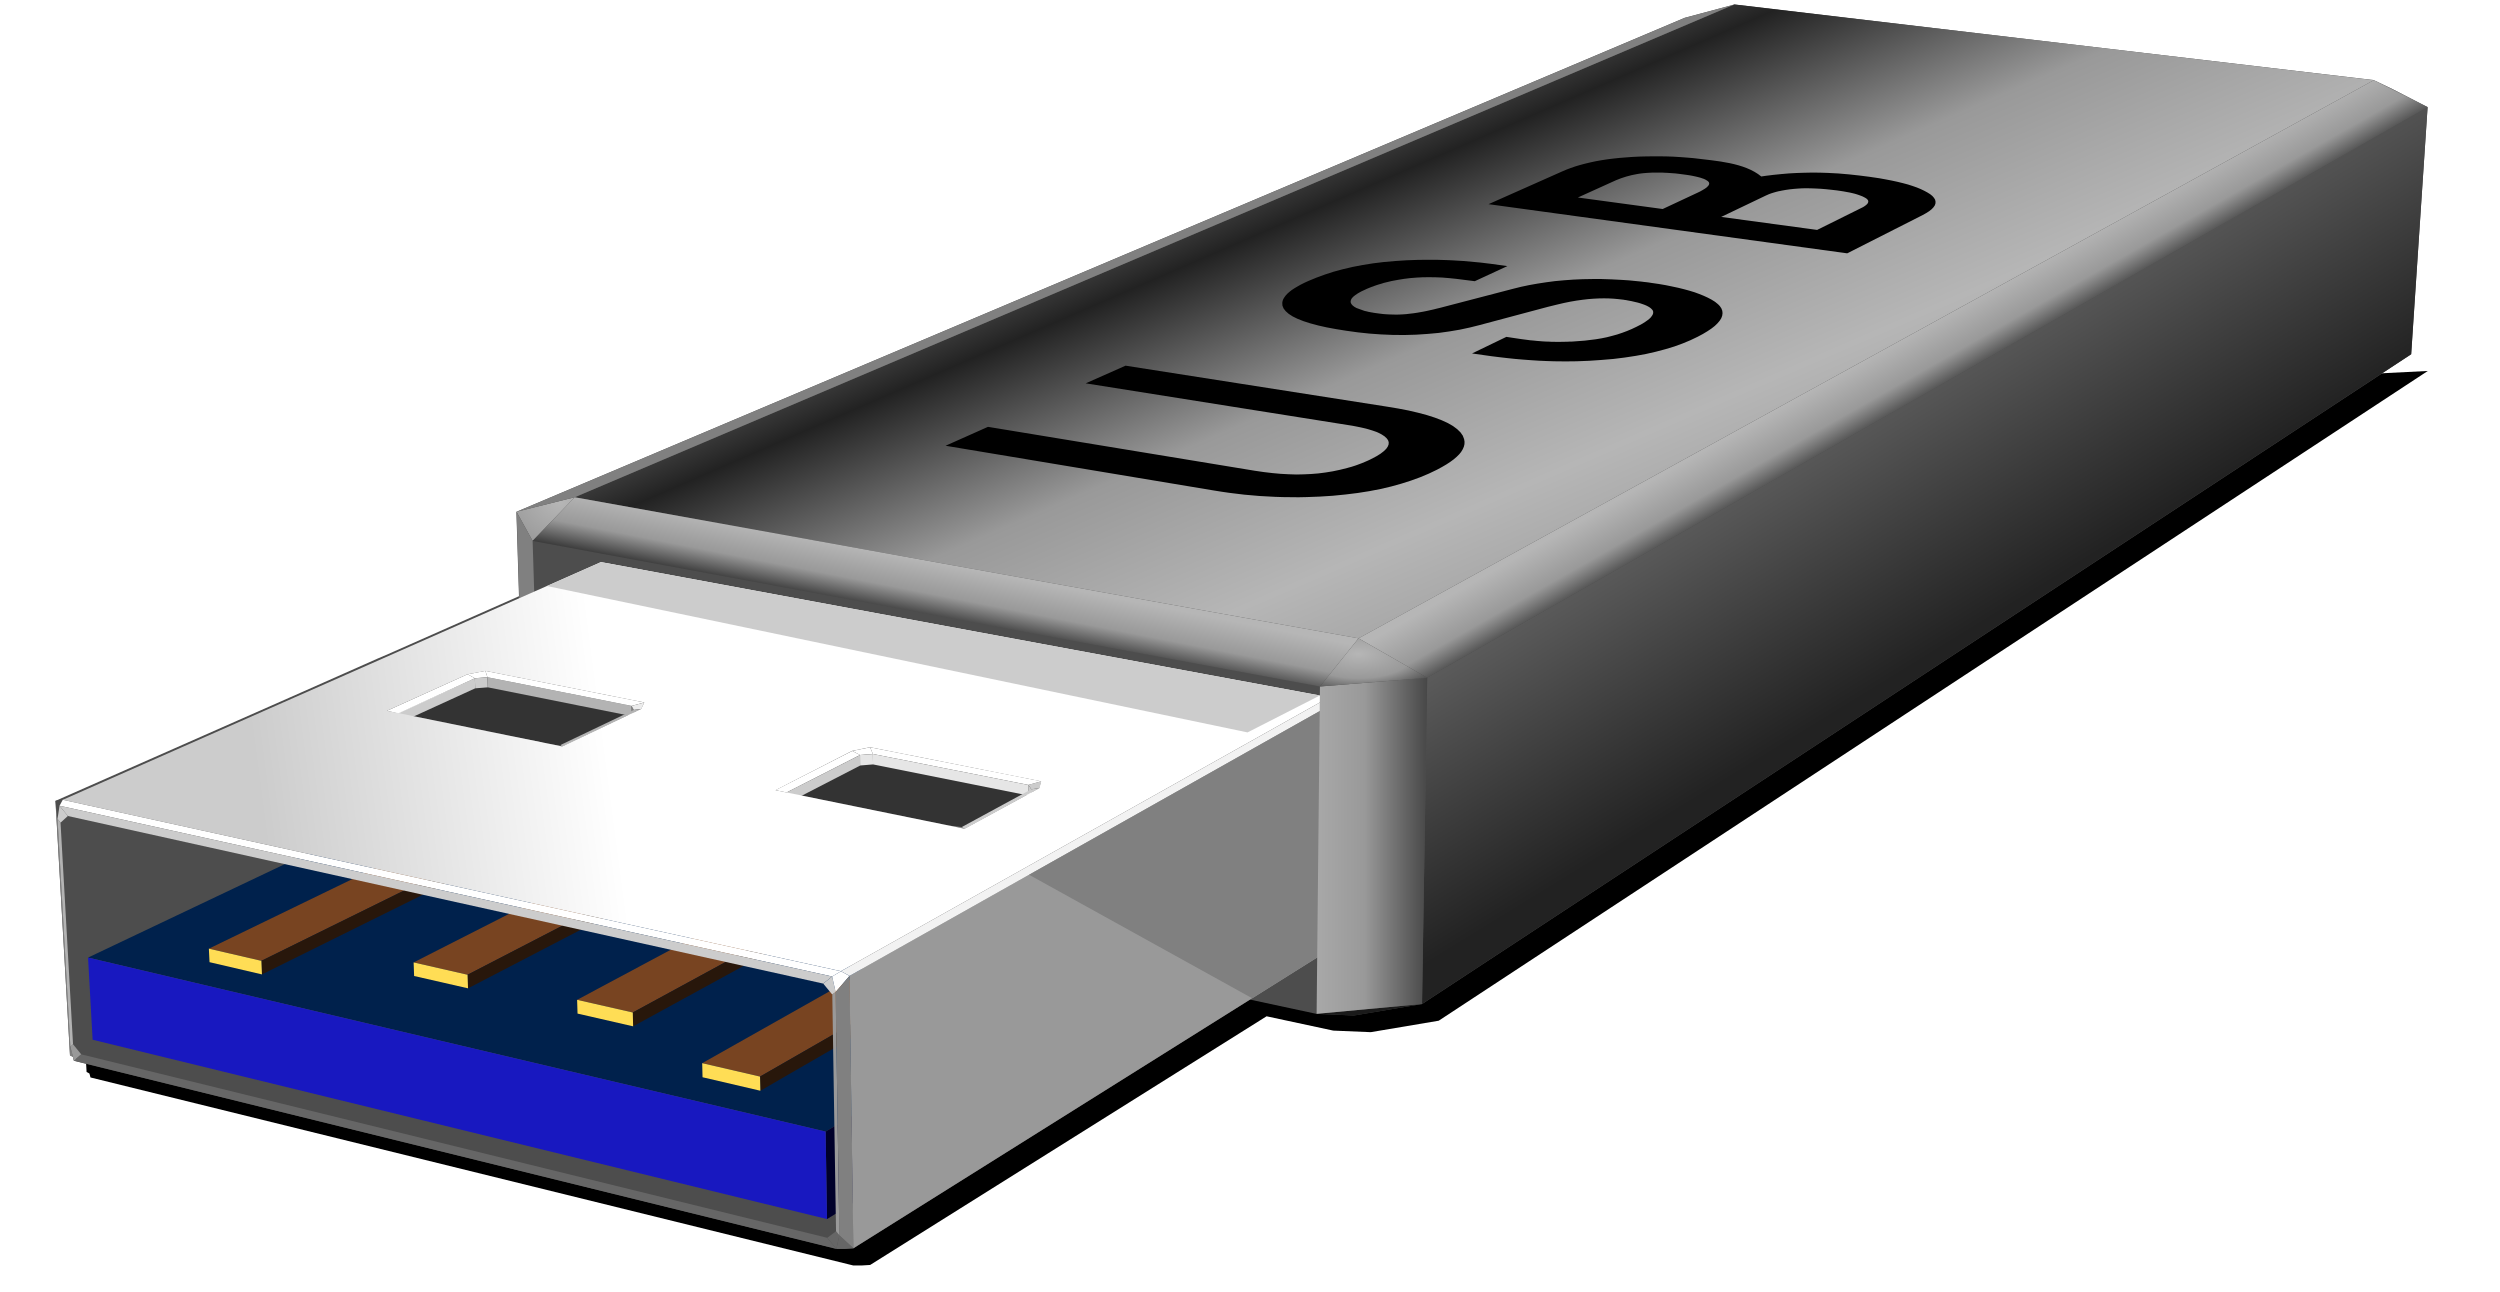
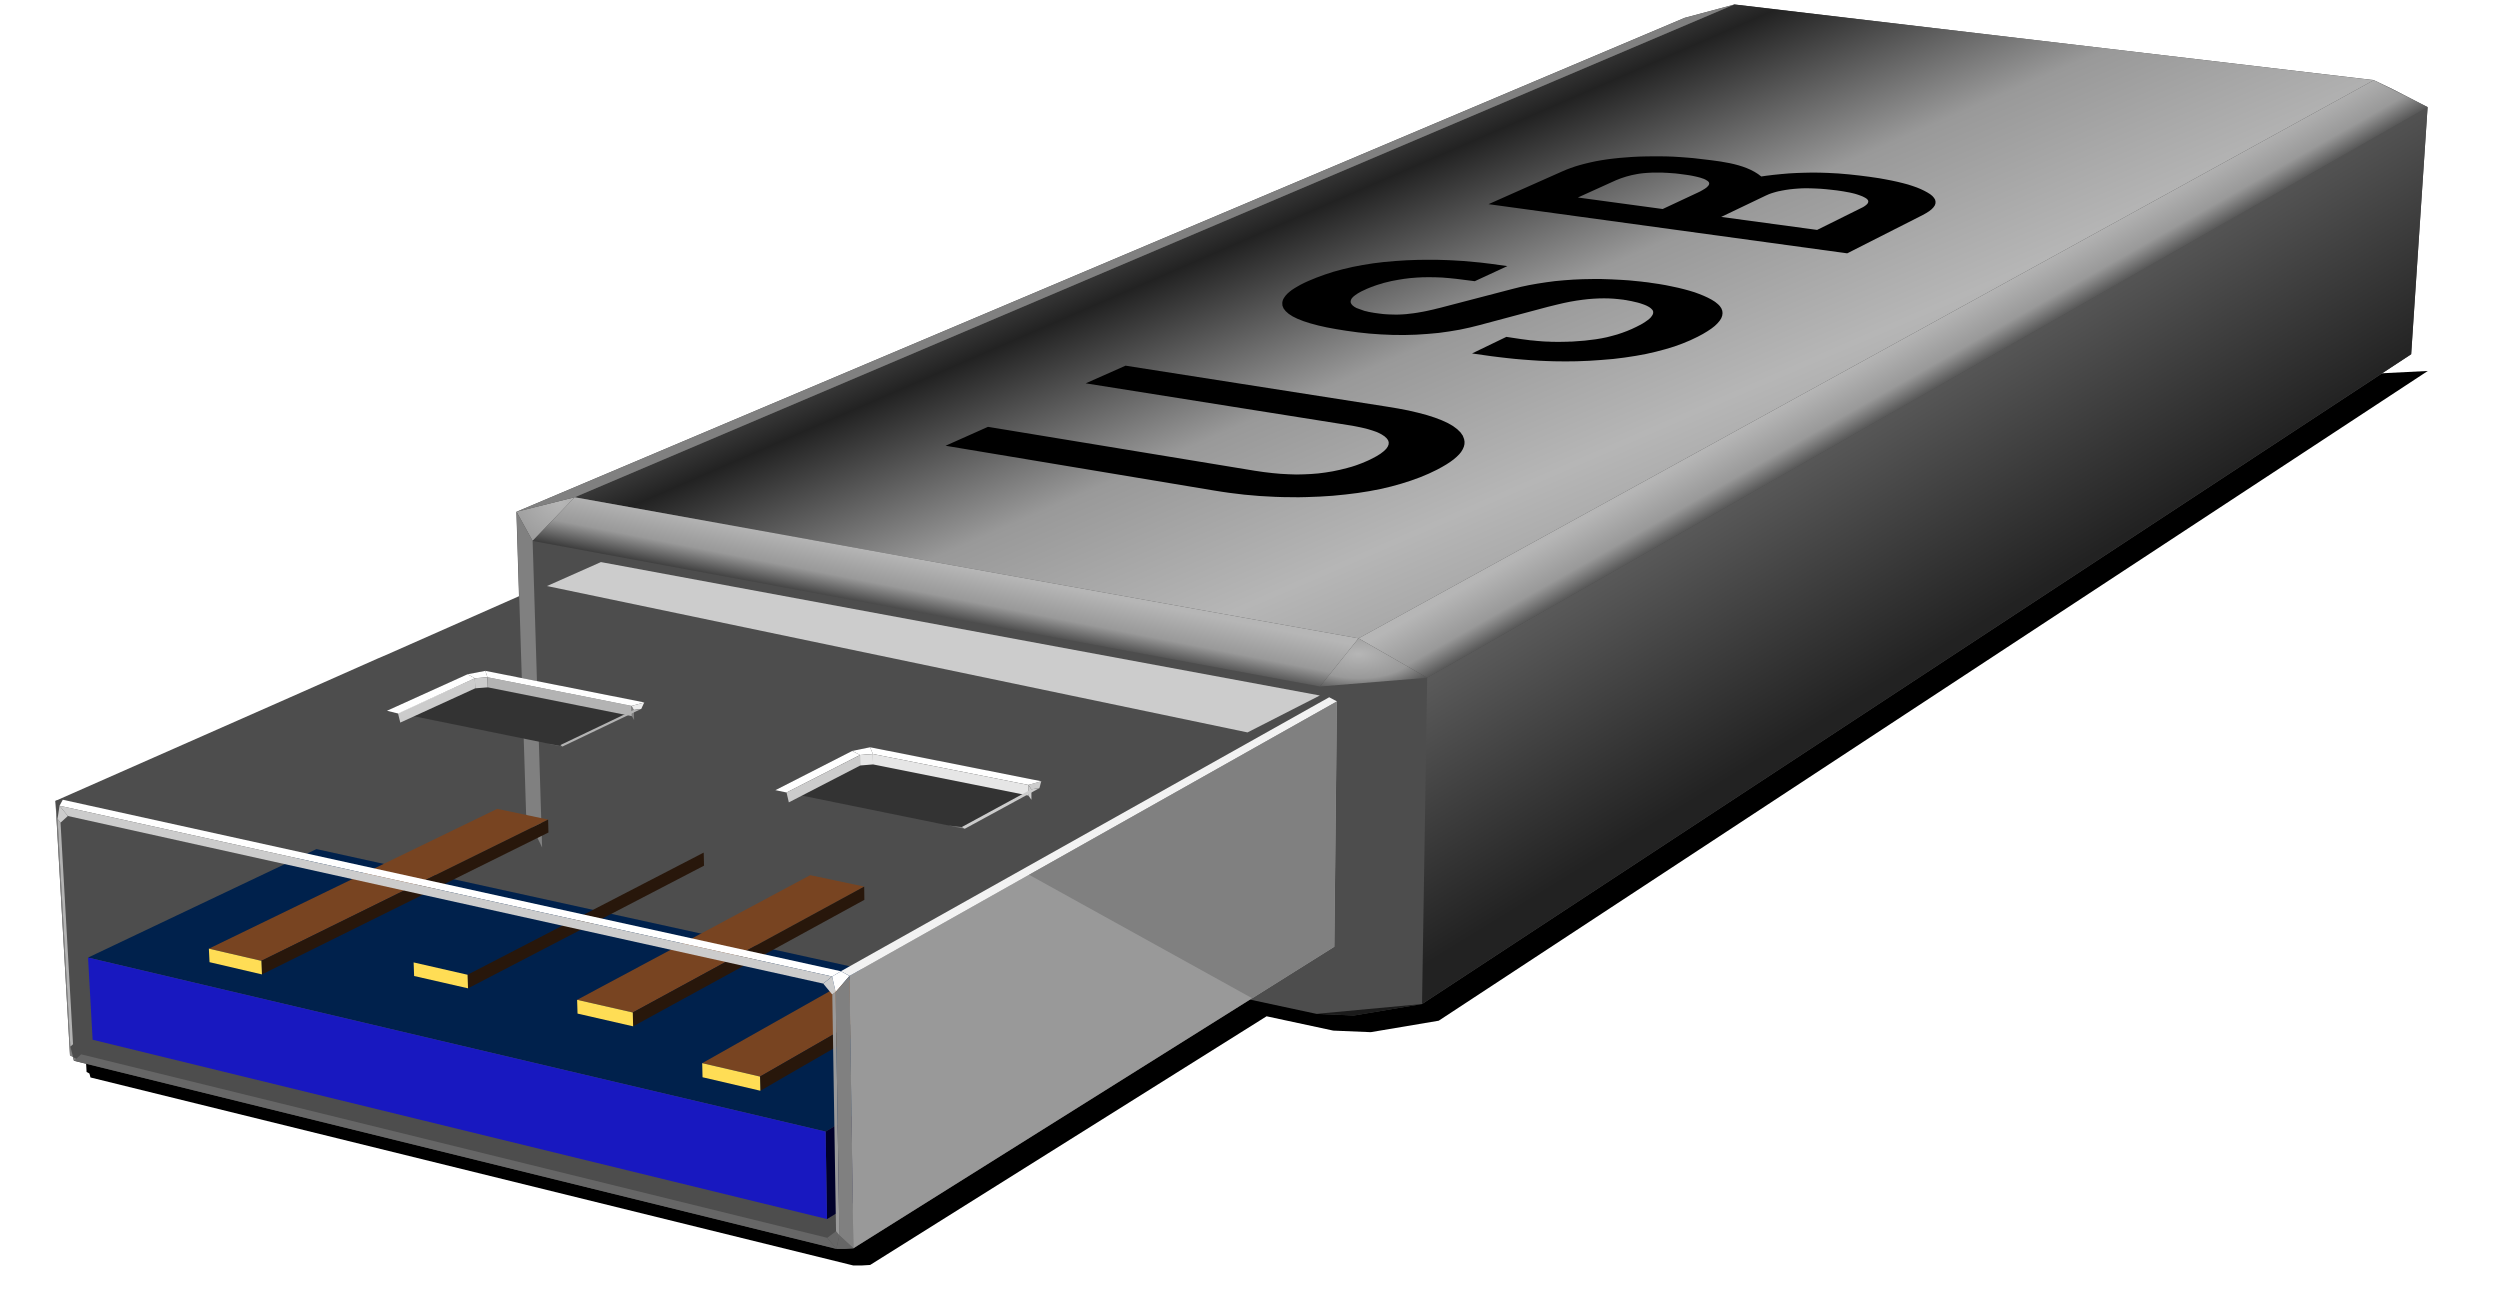
<svg xmlns="http://www.w3.org/2000/svg" xmlns:xlink="http://www.w3.org/1999/xlink" viewBox="0 0 300 155">
  <defs>
    <linearGradient id="a">
      <stop offset="0" stop-color="#b6b6b6" />
      <stop offset=".5" stop-color="#999" />
      <stop offset="1" stop-color="#222" />
    </linearGradient>
    <linearGradient id="h" y2="73.226" gradientUnits="userSpaceOnUse" x2="146.4" y1="88.429" x1="31.167">
      <stop offset="0" stop-color="#ccc" />
      <stop offset=".363" stop-color="#fff" />
      <stop offset="1" stop-color="#fff" />
    </linearGradient>
    <linearGradient id="f" y2="317.79" xlink:href="#a" gradientUnits="userSpaceOnUse" x2="525.1" y1="309.69" x1="520.48" />
    <linearGradient id="i" y2="367.92" xlink:href="#a" spreadMethod="reflect" gradientUnits="userSpaceOnUse" x2="433.86" y1="367.92" x1="455.77" />
    <linearGradient id="g" y2="337.19" xlink:href="#a" gradientUnits="userSpaceOnUse" x2="409.82" y1="329.8" x1="411.27" />
    <linearGradient id="e" y2="344.38" xlink:href="#a" gradientUnits="userSpaceOnUse" x2="530.14" y1="239.7" x1="465.83" />
    <linearGradient id="d" y2="312.12" xlink:href="#a" spreadMethod="reflect" gradientUnits="userSpaceOnUse" x2="405.64" y1="275.07" x1="389.56" />
    <radialGradient id="j" xlink:href="#a" gradientUnits="userSpaceOnUse" cy="341.05" cx="466.84" gradientTransform="matrix(2.038 0 0 .915 -485.42 29.451)" r="6.435" />
    <radialGradient id="c" xlink:href="#a" gradientUnits="userSpaceOnUse" cy="322.45" cx="370.13" gradientTransform="matrix(4.201 1.126 -.845 3.154 -912.32 -1110.4)" r="3.49" />
    <filter id="b" color-interpolation-filters="sRGB">
      <feGaussianBlur stdDeviation="1.089" />
    </filter>
  </defs>
  <path d="M65 63.219l.313 10.125-15.689 6.938-1.312.562-9.125 4.031-1.313.594L9.686 97.907l1.72 30.53.187.095.156.093.125.47 91.531 22.561h1.031l1-.062 47.57-29.84 8 1.718 4.5.188 8.156-1.375 118.69-77.97s-206.2 9.964-227.34 18.907z" filter="url(#b)" transform="translate(-1.016 .2)" />
  <path d="M208.124.544l-5.97 1.594-140.19 59.28.313 10.126-15.688 6.937-1.313.563-9.093 4.031-1.344.594L6.65 96.107l1.75 30.53.344.188.125.47 91.5 22.561h1.03l1-.062 47.595-29.844 8 1.718 4.469.188 8.187-1.375 118.69-77.968 1.97-29.656-4.19-2.156-2.28-1.094-76.72-9.062z" fill="#4d4d4d" />
  <path d="M67.484 89.59l-.25-.18-1.56-.19z" fill="gray" />
  <path transform="translate(-302.966 -263.05)" d="M364.95 324.46l1.93 3.5 5.05-5.24z" fill="url(#c)" />
  <path d="M65.054 101.7l-1.14-36.79-1.93-3.5 1.15 36.31z" fill="gray" />
  <path d="M10.564 114.91l88.51 20.88 25.1-14.96-86.2-18.94z" fill="#00214c" />
  <path d="M65.774 98.35l-6.11-1.29-34.6 16.78 6.3 1.46z" fill="#784421" />
  <path d="M31.364 115.3l.07 1.63 34.38-17.03-.04-1.55z" fill="#28170b" />
-   <path d="M84.444 102.31l-6.28-1.33-28.53 14.51 6.47 1.48z" fill="#784421" />
  <path d="M56.104 116.97l.06 1.63 28.32-14.72-.04-1.57z" fill="#28170b" />
  <path d="M25.064 113.84l.08 1.62 6.29 1.47-.07-1.63z" fill="#fd5" />
  <path d="M103.704 106.39l-6.48-1.37-27.97 14.96 6.68 1.52z" fill="#784421" />
  <path d="M75.934 121.5l.04 1.66 27.75-15.18-.02-1.59z" fill="#28170b" />
  <path d="M49.634 115.49l.06 1.63 6.47 1.48-.06-1.63z" fill="#fd5" />
  <path d="M123.564 110.6l-6.69-1.42-32.61 18.4 6.94 1.61z" fill="#784421" />
  <path d="M91.204 129.19l.04 1.7 32.33-18.69-.01-1.6z" fill="#28170b" />
  <path d="M69.254 119.98l.05 1.65 6.67 1.53-.04-1.66zM84.264 127.58l.04 1.69 6.94 1.62-.04-1.7z" fill="#fd5" />
  <path d="M99.874 119.35l.4-.31-.42-1.86-1.07.85z" fill="#ccc" />
  <path d="M100.274 119.04l1.67-1.93-1.03-.56-1.06.63z" fill="#fff" />
  <path d="M8.394 126.63l.89.52-.41.14-.43-1.7z" fill="gray" />
-   <path d="M8.874 127.29l.87-.77-.98-1.21-.32.28z" fill="#999" />
  <path d="M8.444 125.59l-1.54-27.32-.24-2.17 1.73 30.53z" fill="gray" />
  <path d="M8.444 125.59l.32-.28-1.5-26.59-.36-.45z" fill="#b3b3b3" />
  <path d="M7.534 95.97l-.87.13.24 2.17.24-1.58z" fill="#4d4d4d" />
  <path d="M6.904 98.27l.36.45.88-.8-1-1.23z" fill="#ccc" />
  <path d="M124.224 130.89l-.05-10.06-25.1 14.96.17 10.5z" fill="#00002b" />
  <path d="M100.364 149.87l-1.09-1.33-89.53-22.02-.87.77z" fill="#666" />
  <path d="M100.914 116.55L7.534 95.97l-.39.72 92.71 20.49z" fill="#fff" />
  <path d="M7.144 96.69l1 1.23 90.64 20.11 1.07-.85z" fill="#ccc" />
  <path d="M101.414 149.87l1.01-.07-1.7-1.56-.36 1.63z" fill="#666" />
  <path d="M100.724 148.24l-.4-.49-1.05.79 1.09 1.33z" fill="#666" />
  <path d="M100.274 119.04l.45 29.2 1.7 1.56-.48-32.69z" fill="gray" />
  <path d="M100.274 119.04l-.4.31.45 28.4.4.49z" fill="#999" />
  <path d="M99.244 146.29l-.17-10.5-88.51-20.88.55 9.86z" fill="#1818c0" />
  <path transform="translate(-302.966 -263.05)" d="M465.99 339.65l121.83-66.98-76.72-9.09-139.17 59.14z" fill="url(#d)" />
  <path d="M212.644 23.17l-.15.05-.14.05-.15.06-.13.06-.14.06-5.39 2.58 11.51 1.56 5.28-2.62.24-.12.19-.12.16-.12.12-.11.08-.1.05-.11.02-.09-.01-.1-.04-.09-.07-.09-.1-.09-.14-.09-.17-.09-.18-.09-.21-.08-.22-.08-.24-.08-.27-.08-.29-.07-.31-.07-.34-.06-.37-.07-.39-.06-.41-.06-.7-.08-.66-.07-.63-.05-.6-.03-.56-.02-.54-.01-.51.01-.5.03-.49.04-.48.05-.48.07-.5.09-.18.04-.17.03-.16.04-.16.04-.24.07zm-.7-2.08l.9-.11.9-.09.92-.08.92-.05.93-.03.94-.02.94.01.94.03c1.659.056 3.396.254 4.955.46l1.225.18.77.14.73.14.69.15.65.16.6.16.56.18.51.18.46.19.42.2.37.2.34.21.27.22.2.23.13.22.05.23-.01.22-.08.23-.16.23-.22.23-.29.23-.36.23-.41.23-9.07 4.6-43.04-5.9 8.84-3.93.49-.21.53-.2.55-.19.57-.17.6-.16.63-.15.65-.14.67-.12.71-.11.72-.09.76-.08.76-.06.8-.06.81-.04.81-.02.82-.01h.82l.82.01.82.03.82.05.81.06.81.07c2.717.34 6.078.524 8.11 2.198l.59-.088zm-7.12 1.38l.11-.12.09-.1.05-.1.03-.09-.01-.09-.02-.08-.05-.07-.1-.1-.13-.08-.15-.09-.17-.08-.21-.07-.23-.08-.27-.07-.29-.07-.33-.07-.37-.07-.4-.06-.45-.06-.45-.06-.43-.05-.42-.03-.41-.03-.4-.02-.39-.02H198.314l-.36.02-.36.02-.36.03-.28.03-.28.04-.29.05-.3.06-.3.06-.3.08-.31.08-.31.1-.31.1-.31.12-.31.12-.31.14-4.28 1.94 10.18 1.38 4.21-1.97.29-.14.25-.14.31-.185zm-29.29 31.43l.13-.3.07-.3.01-.3-.05-.3-.16-.42-.28-.4-.39-.38-.51-.38-.61-.35-.74-.34-.84-.32-.94-.3-1.05-.28-1.15-.27-1.25-.24-1.32-.22-31.39-4.92-4.78 2.12 31.56 5.02.39.06.37.07.35.07.34.07.31.07.3.07.29.08.26.08.26.08.23.08.23.08.19.08.43.22.35.23.25.23.17.23.08.24-.01.26-.1.26-.19.28-.3.29-.39.3-.5.31-.61.32-.22.11-.22.1-.23.1-.24.1-.24.1-.24.09-.24.09-.25.09-.25.08-.25.08-.26.07-.25.07-.88.22-.86.18-.86.14-.86.11-.87.07-.87.04-.89.02-.92-.03-.96-.05-.99-.09-1.02-.12-1.1-.16-32.02-5.27-5.09 2.27 32.27 5.38.88.14.9.13.9.11.91.11.92.08.92.08.93.05.93.05.93.03.93.01.94.01.95-.02 1.6-.06 1.56-.1 1.51-.15 1.46-.18 1.4-.22 1.35-.26 1.28-.3 1.22-.34 1.16-.37 1.1-.4 1.05-.44.98-.47.59-.32.53-.31.47-.31.41-.3.36-.31.3-.3.22-.267zm15.98-13.19l.66-.11.64-.13.62-.16.62-.17.6-.2.59-.22.57-.24.55-.26.39-.2.35-.19.3-.19.27-.19.22-.17.18-.17.13-.17.1-.15.06-.15.02-.14-.01-.13-.05-.13-.09-.11-.12-.12-.14-.11-.18-.11-.19-.1-.23-.1-.25-.09-.29-.1-.31-.09-.35-.08-.38-.09-.43-.08-.05-.01-.05-.01-.05-.01-.05-.01-.06-.01-.05-.01h-.05l-.05-.01-.05-.01-.05-.01-.06-.01h-.01l-.61-.07-.56-.05-.56-.03-.57-.01-.6.01-.62.03-.66.05-.69.08-.72.1-.76.13-.78.16-.81.19-1.1.27-8.2 2.19-1.16.29-1.21.26-1.25.21-1.29.18-1.33.12-1.36.09-1.39.04-1.4-.01-1.41-.06-1.41-.1-1.4-.15-1.38-.19-1.24-.2-1.13-.21-1.02-.23-.93-.25-.81-.26-.71-.28-.59-.29-.48-.31-.36-.32-.25-.32-.14-.34-.02-.35.04-.22.08-.22.13-.21.16-.22.2-.22.25-.22.28-.22.32-.21.37-.22.39-.22.44-.22.48-.22.97-.4 1.01-.37 1.05-.34 1.11-.3 1.15-.27 1.2-.23 1.25-.2 1.3-.16 1.35-.12 1.39-.09 1.43-.05 1.44-.01h.68l.66.02.66.02.66.03.66.04.66.04.66.06.66.06.66.06.66.08.66.08 1.94.27-3.91 1.81-2.21-.28-.88-.09-.85-.07-.81-.03-.77-.01-.76.01-.74.04-.74.06-.73.09-.74.12-.75.14-.75.18-.2.05-.21.07-.21.06-.21.06-.21.07-.21.07-.2.08-.21.07-.2.08-.2.08-.19.08-.19.09-.47.22-.39.22-.31.21-.25.2-.17.19-.1.19-.04.17.02.18.09.16.14.16.21.16.25.14.86.31.05.02.11.03.11.02.12.03.12.03.12.03.13.02.14.03.14.02.15.03.15.02.13.02.45.06.41.05.4.03.39.02.39.01.39.01.4-.01.4-.02.41-.03.42-.05.44-.05.47-.07.22-.04.23-.04.23-.04.25-.05.25-.05.26-.06.27-.06.27-.06.27-.07.29-.07.29-.07.3-.08 8.32-2.17.96-.24.99-.21 1.01-.18 1.04-.16 1.06-.14 1.08-.1 1.11-.08 1.13-.05 1.15-.02h1.16l1.17.04 1.15.06.32.02.31.02.3.02.31.03.3.03.3.03.31.03.3.03.29.04.3.03.3.04.31.05.84.12.82.14.78.16.75.16.69.17.66.18.62.19.57.21.52.21.48.22.44.23.39.24.08.06.06.04.05.05.05.04.06.04.05.05.05.04.04.04.05.04.04.05.04.04.05.05.19.28.11.29.03.29-.04.3-.11.3-.19.3-.26.31-.33.32-.41.32-.48.32-.55.33-.62.33-.88.42-.94.39-.99.36-1.06.32-1.13.3-1.18.27-1.25.23-1.31.2-1.37.17-1.43.12-1.47.1-1.52.06-.89.01h-.89l-.91-.01-.91-.03-.92-.04-.93-.06-.94-.07-.94-.08-.96-.1-.95-.11-.97-.12-2.33-.33 4.12-1.99 1.73.26.38.05.39.05.37.05.38.03.37.04.37.03.36.03.36.02.36.01.35.02h.35l.15.01h.56l.19-.01H188.004l.2-.01.19-.01h.2l.17-.01 1.41-.105z" />
  <path d="M287.114 10.71l-2.26-1.09 6.46 3.23zM68.964 59.67L208.134.53l-5.96 1.61-140.19 59.27z" fill="gray" />
  <path transform="translate(-302.966 -263.05)" d="M594.28 275.9l-120.05 68.48-.62 39.15 118.7-77.98z" fill="url(#e)" />
  <path transform="translate(-302.966 -263.05)" d="M587.82 272.67l-121.83 66.98 8.24 4.73 120.05-68.48z" fill="url(#f)" />
  <path transform="translate(-302.966 -263.05)" d="M465.99 339.65l-94.06-16.93-5.05 5.24 94.48 17.47z" fill="url(#g)" />
  <path d="M58.25 80.512l19.062 3.782-.375.78-9.468 4.5-21.031-4.28 9.656-4.375 2.156-.407z" fill="#333" />
  <path d="M170.644 120.48l-12.65 1.18 4.48.21z" fill="#1a1a1a" />
  <path d="M160.434 84.17l-58.5 32.937.47 32.688 57.718-36.188z" fill="#999" />
  <path d="M159.504 83.67l-58.594 32.874 1.032.563 58.5-32.938z" fill="#f2f2f2" />
  <path d="M58.244 80.5l-2.14.41.88.48 1.51-.12z" fill="#fff" />
  <path d="M56.984 81.39l.04 1.21 1.51-.12-.04-1.21z" fill="#ccc" />
  <path d="M48.194 85.65l-.21-.18-1.55-.18z" fill="gray" />
  <path d="M58.494 81.27l.04 1.21 17.29 3.46-.03-1.23z" fill="#b3b3b3" />
  <path d="M76.094 86.42l-.03-1.23-.27-.48.03 1.23zM94.934 95.21l-.31-.21-1.58-.18z" fill="gray" />
  <path d="M104.404 89.67l20.531 4.093-.218.813-8.97 4.875-22.687-4.625 9.187-4.72 2.157-.437z" fill="#333" />
  <path d="M115.764 99.46l-.36-.21-1.6-.19z" fill="gray" />
  <path d="M94.384 95.1l.275 1.185 8.56-4.42-.01-1.26z" fill="#ccc" />
  <path d="M103.204 90.6l1.54-.12-.33-.81-2.15.44z" fill="#fff" />
  <path d="M103.204 90.6l.01 1.26 1.55-.13-.02-1.25z" fill="#e6e6e6" />
  <path d="M123.774 95.98l-.01-1.27-.37-.52.01 1.27z" fill="#ccc" />
  <path d="M58.494 81.27l17.3 3.44 1.52-.42-19.07-3.79z" fill="#fff" />
  <path d="M76.064 85.19l.89-.12.36-.78-1.52.42z" fill="#ececec" />
  <path d="M76.064 85.19l-8.83 4.22.25.18 9.47-4.52z" fill="#b3b3b3" />
  <path d="M123.764 94.71l.97-.13.22-.83-1.56.44z" fill="#ccc" />
  <path d="M104.744 90.48l18.65 3.71 1.56-.44-20.54-4.08z" fill="#fff" />
  <path d="M104.744 90.48l.02 1.25 18.64 3.73-.01-1.27z" fill="#e6e6e6" />
  <path d="M160.424 84.17l-36.935 20.803 26.778 14.821 9.844-6.187z" fill="gray" />
  <path d="M123.764 94.71l-8.36 4.54.36.21 8.97-4.88z" fill="#ccc" />
  <path d="M102.264 90.11l-9.22 4.71 1.336.276 8.82-4.5z" fill="#fff" />
  <path d="M47.754 85.56l.28 1.15 8.99-4.11-.04-1.21z" fill="#ccc" />
  <path d="M56.104 80.91l-9.67 4.38 1.338.331 9.21-4.23z" fill="#fff" />
-   <path d="M73.141 67.25L8.547 95.781l93.375 20.562 58.594-32.875-87.369-16.215zM59.266 80.312l19.062 3.781-.375.781-9.469 4.5-21.03-4.28 9.655-4.376 2.157-.406zm46.156 9.156l20.531 4.094-.219.813-8.969 4.874-22.688-4.624 9.188-4.72 2.156-.437z" fill="url(#h)" transform="translate(-1.016 .2)" />
  <path d="M72.11 67.45l-6.47 2.875 84.063 17.565 8.677-4.43z" color="#000" fill="#ccc" />
-   <path transform="translate(-302.966 -263.05)" d="M461.36 345.43l-.4 39.28 12.65-1.18.62-39.15z" fill="url(#i)" />
  <path transform="translate(-302.966 -263.05)" d="M474.23 344.38l-8.24-4.73-4.63 5.78z" fill="url(#j)" />
</svg>